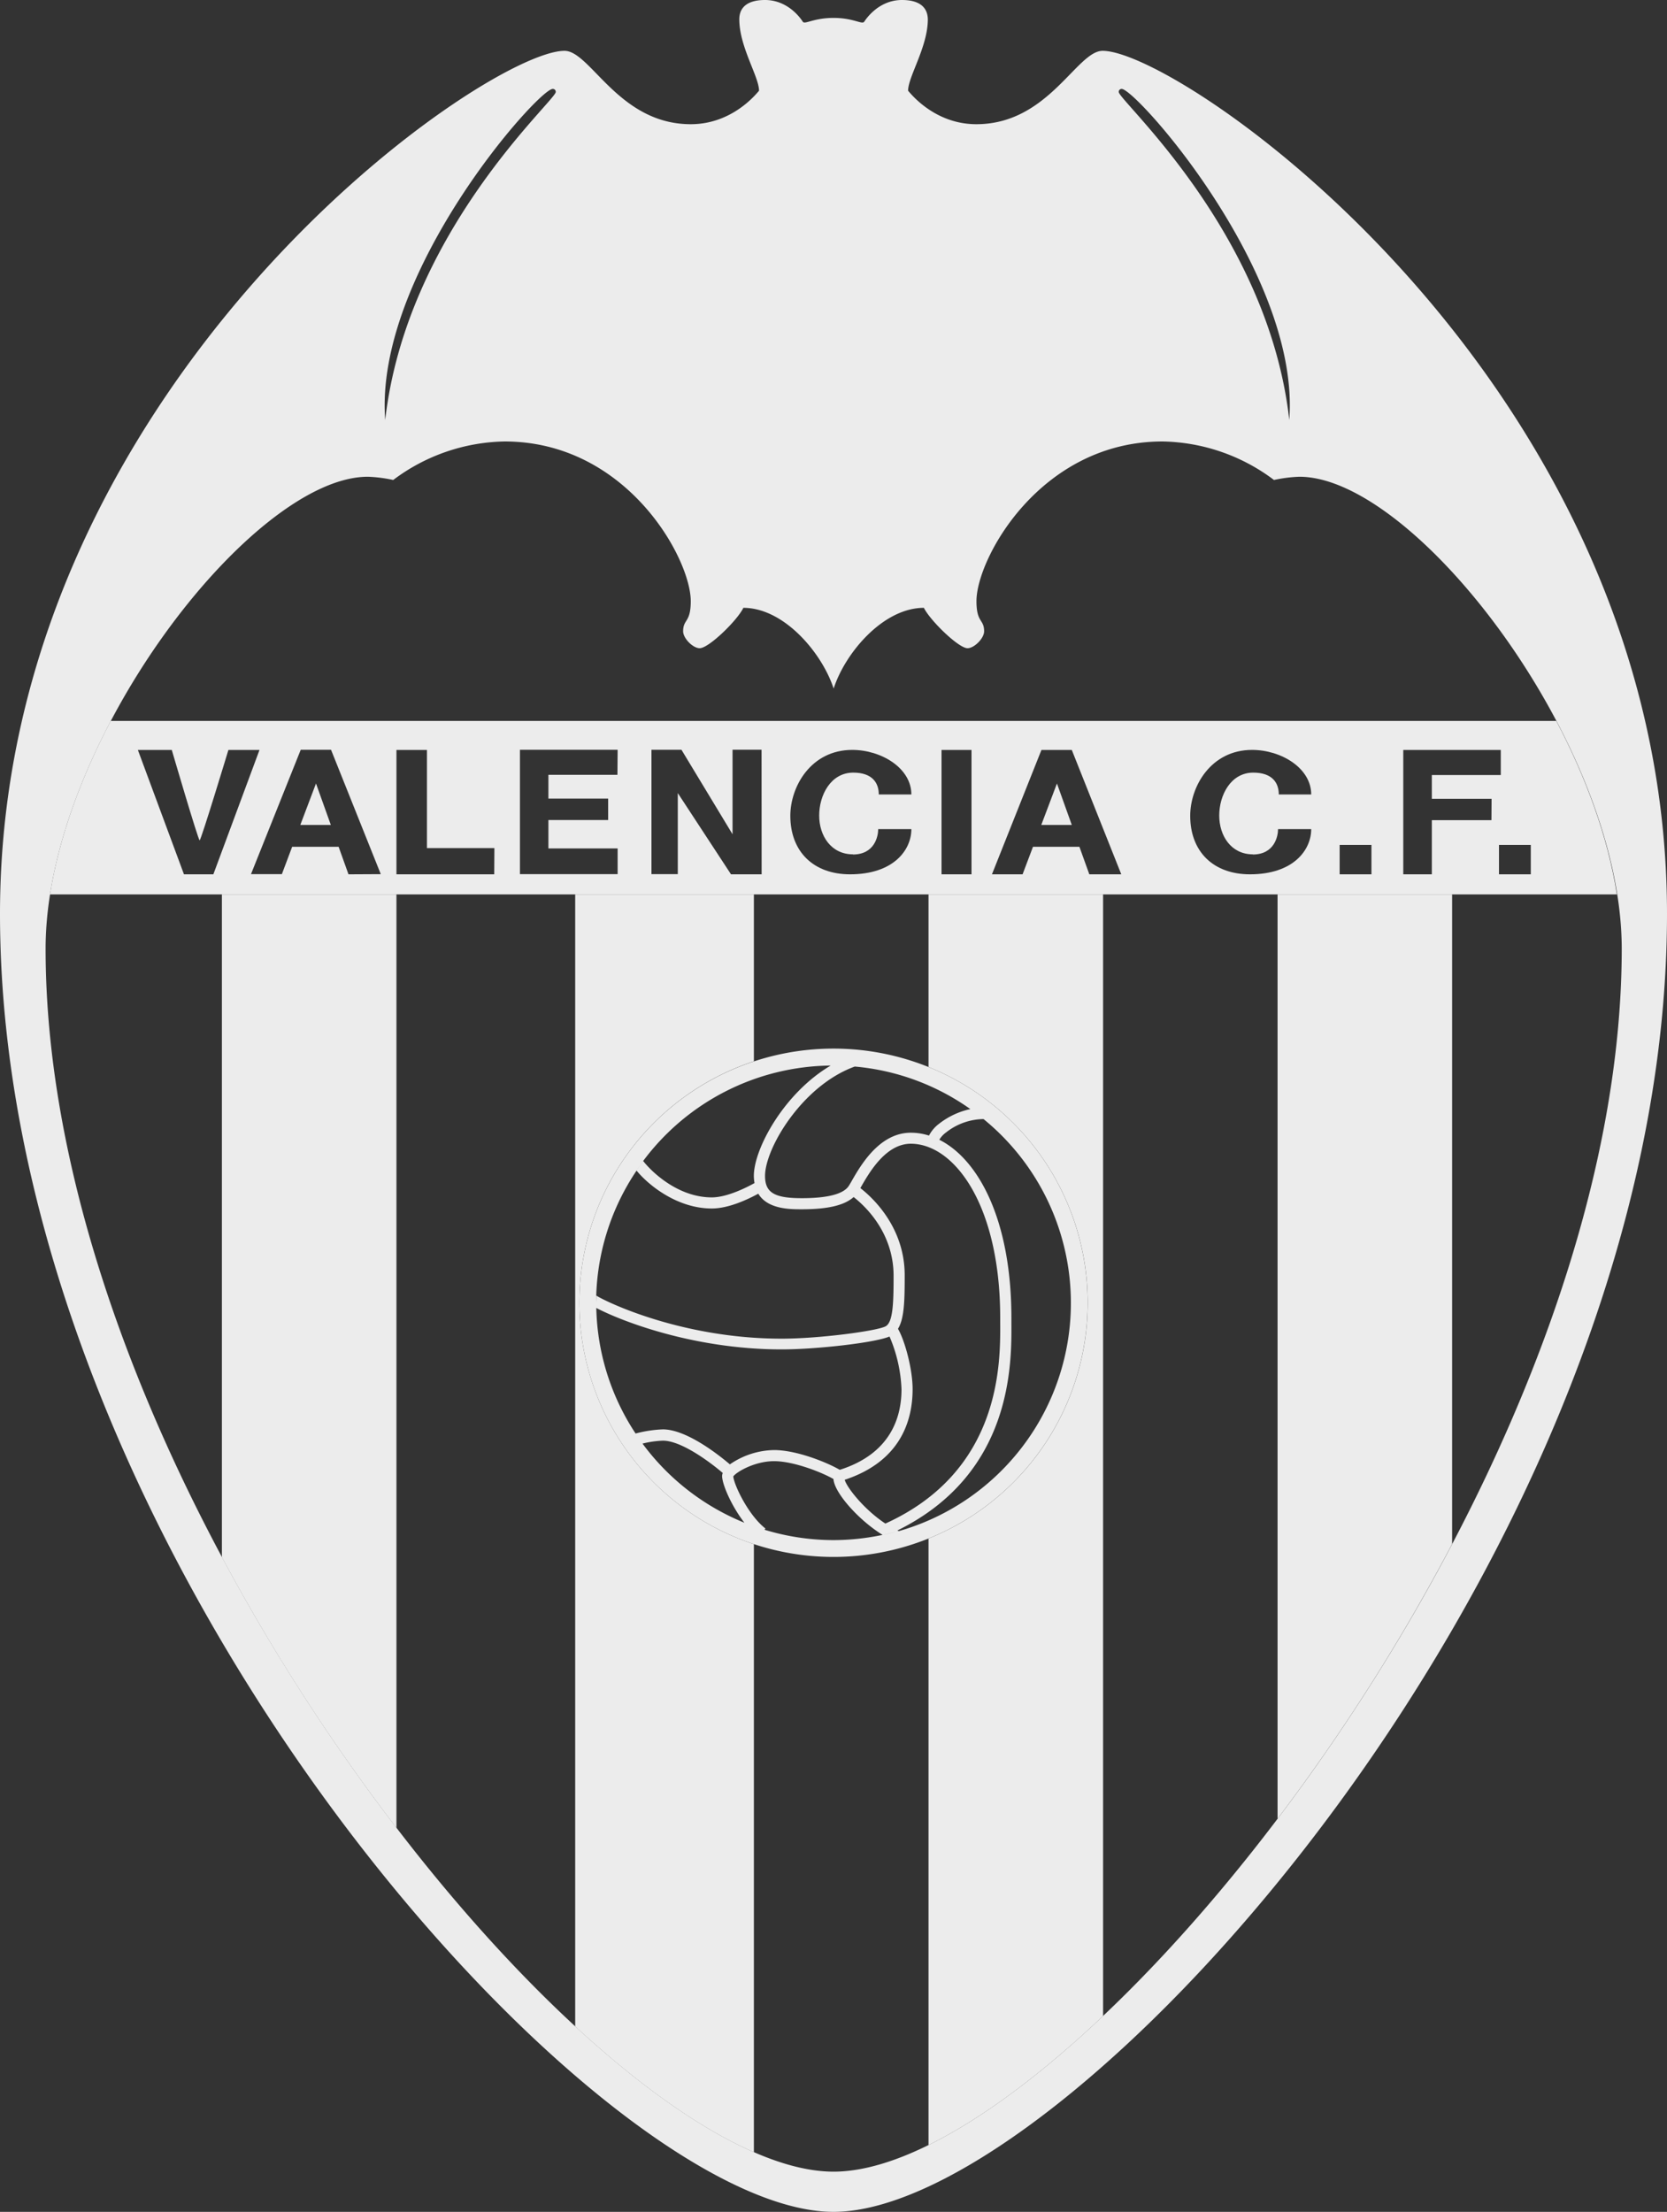
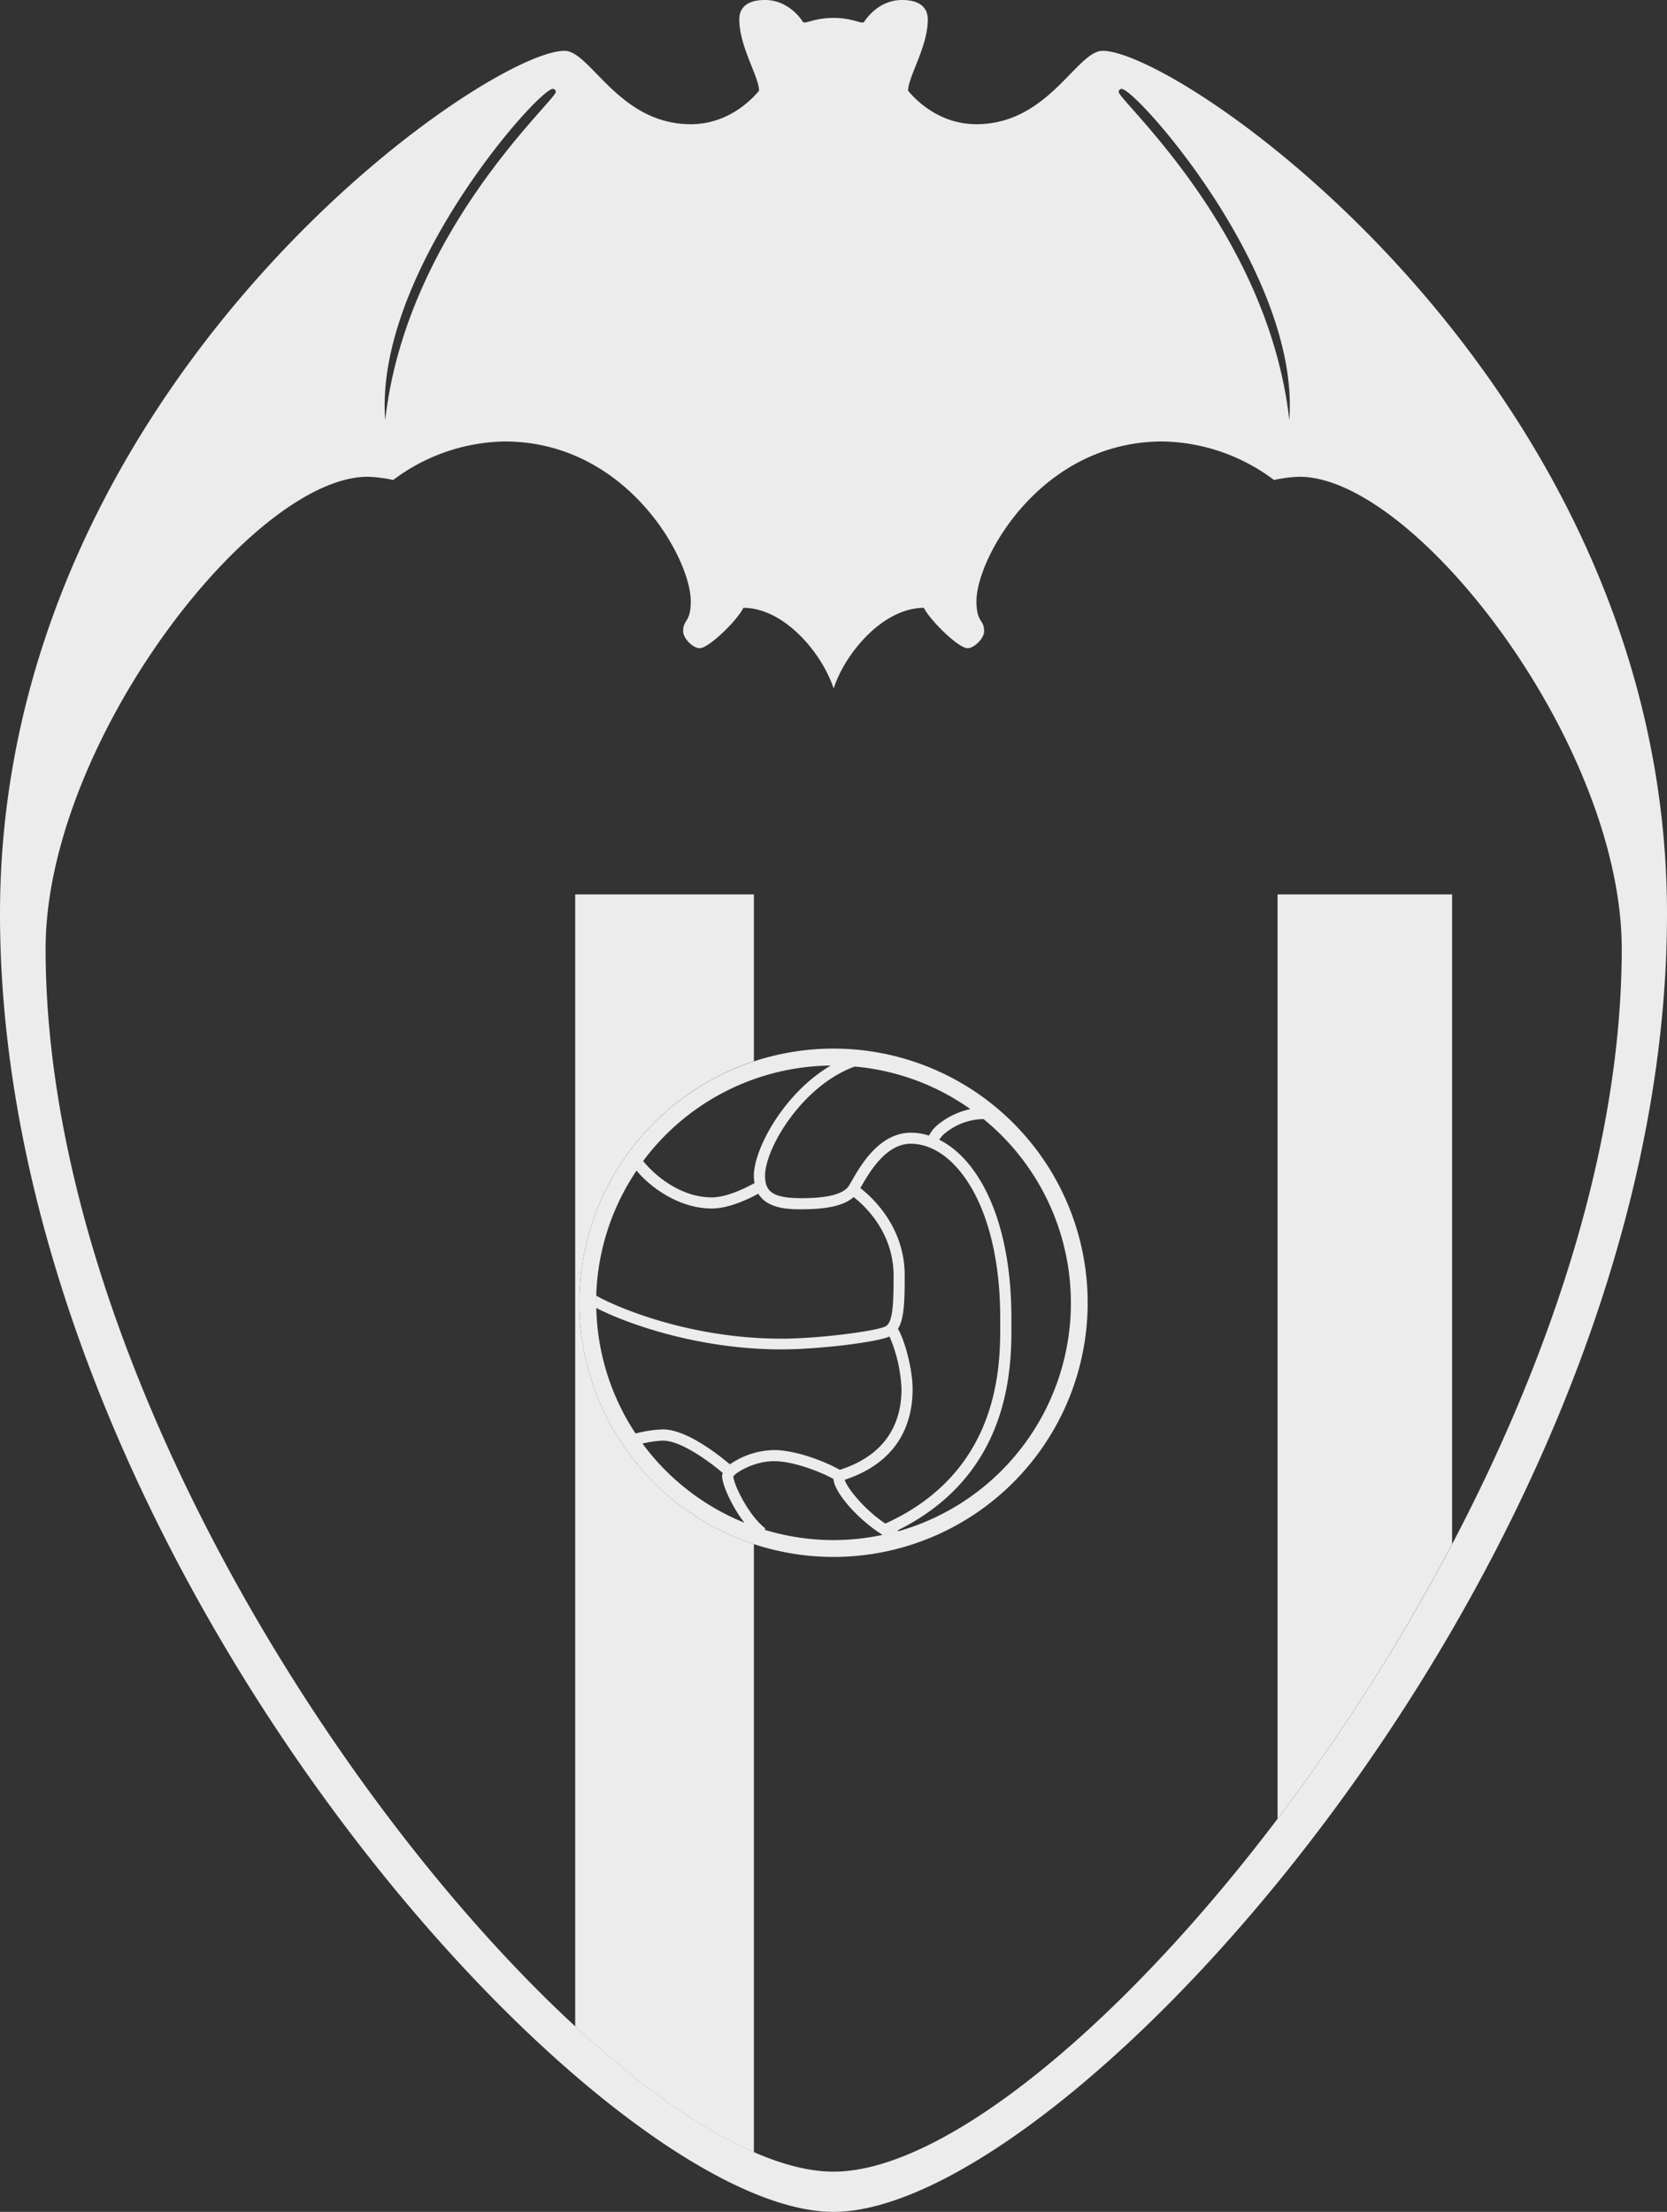
<svg xmlns="http://www.w3.org/2000/svg" viewBox="0 0 402.15 533.54">
  <rect x="0" y="0" width="402.15" height="533.54" fill="#333333" stroke="none" />
  <defs>
    <style>.cls-1{fill:#ececec;}</style>
  </defs>
  <g id="Livello_2" data-name="Livello 2">
    <g id="Livello_1-2" data-name="Livello 1">
      <path class="cls-1" d="M308.2,438.72a482.64,482.64,0,0,0,42.11-66.28V215.75H308.2Z" />
-       <path class="cls-1" d="M53.53,375.63a482.06,482.06,0,0,0,42.11,65.3V215.75H53.53Z" />
-       <path class="cls-1" d="M224,215.75v41.63a61.31,61.31,0,0,1,0,113.74V517.43c12.81-6.32,27.24-17.06,42.11-31.14V215.75Z" />
      <path class="cls-1" d="M139.77,314.25A61.33,61.33,0,0,1,181.87,256V215.75H138.76V488.81c15.37,14.18,30.17,24.7,43.11,30.34V372.47A61.31,61.31,0,0,1,139.77,314.25Z" />
      <path class="cls-1" d="M266,12.26c-6.27,0-13.05,17.7-30.46,17.7-10.08,0-15.85-7.39-16.47-8.07,0-3.41,4.76-10.58,4.76-17.24C223.8,3,223.13,0,217.59,0s-8.59,4.45-9.1,5.23-2.55-.91-7.41-.91-6.94,1.67-7.42.91S190.11,0,184.56,0s-6.21,3-6.21,4.65c0,6.66,4.76,13.83,4.76,17.24-.62.68-6.39,8.07-16.47,8.07-17.41,0-24.19-17.7-30.46-17.7C116.92,12.26,0,92.9,0,220.42,0,375,144,533.54,201.08,533.54S402.15,375,402.15,220.42C402.15,92.9,285.23,12.26,266,12.26Zm4.6,9.19c3.47,0,43.12,44.46,40.43,79.85-5.11-45.36-41.14-77-41.14-79.11A.69.69,0,0,1,270.57,21.45Zm-137.24,0a.69.69,0,0,1,.71.74c0,2.06-36,33.75-41.14,79.11C90.22,65.91,129.86,21.45,133.33,21.45Zm67.75,502.39C144,523.84,11,361.08,11,228.85,11,179.58,60.7,115,88.75,115a34.06,34.06,0,0,1,6.11.78,45.89,45.89,0,0,1,26.87-9.29c29.46,0,44.91,28.22,44.91,38.52,0,5.27-1.84,4.26-1.84,7.28,0,1.68,2.35,4.07,4,4.07,2.18,0,9.07-6.7,10.53-9.74,9.85,0,19,10.94,21.78,19.48,2.73-8.54,11.92-19.48,21.77-19.48,1.46,3,8.35,9.74,10.53,9.74,1.62,0,4-2.39,4-4.07,0-3-1.85-2-1.85-7.28,0-10.3,15.45-38.52,44.91-38.52a45.89,45.89,0,0,1,26.87,9.29,34.22,34.22,0,0,1,6.11-.78c28.05,0,77.78,64.62,77.78,113.89C391.18,361.08,258.2,523.84,201.08,523.84Z" />
      <path class="cls-1" d="M201.08,252.94a61.31,61.31,0,1,0,61.31,61.31A61.3,61.3,0,0,0,201.08,252.94Zm-47.53,29.38c.3-.45.62-.88.93-1.32.2-.28.39-.56.6-.84l.09-.13h0a57.14,57.14,0,0,1,45.23-23c-11.17,6.57-18.54,20-18.54,26.61a10.41,10.41,0,0,0,.16,1.74c-2.17,1.2-6.71,3.45-10.31,3.45-8.27,0-14.65-6.33-16.54-8.77l-.1.12c-.21.28-.4.56-.6.84-.31.44-.63.88-.93,1.32,3,3.67,9.94,9.17,18.17,9.17,4,0,8.56-2.12,11.22-3.57,2.26,3.74,7.57,3.76,10.47,3.76,6.26,0,10.3-.94,12.53-2.95,2.67,2.08,9.64,8.49,9.64,19,0,6.48-.13,11.15-1.89,12.16-2,1.14-16.06,3-25.1,3-24.24,0-42.6-9-44.72-10.39,0,.61-.05,1.21-.05,1.82a57,57,0,0,1,9.73-31.93Zm54,4.27.26-.45c1.91-3.32,5.89-10.25,11.91-10.25,10.46,0,21.57,14.73,21.57,42v1.2c.06,9.82.21,35.75-27.7,48.42-5.15-3.39-9.34-8.75-9.81-10.56,13.52-4.46,16.38-14.33,16.38-21.86,0-4.86-1.88-11.73-3.53-14.56,1.52-2.44,1.62-6.76,1.62-12.87C218.27,296.05,210.54,288.91,207.56,286.59ZM143.85,315.5c5.88,3.09,23.41,10,44.74,10,8.17,0,22.37-1.57,26-3.11a35.58,35.58,0,0,1,2.89,12.74c0,6.7-2.58,15.49-14.84,19.4l-.09,0c-2.91-1.71-10.32-4.75-15.81-4.75a19.28,19.28,0,0,0-10.66,3.45c-2.65-2.25-10.44-8.44-16.17-8.44a29.76,29.76,0,0,0-6.58,1A57.1,57.1,0,0,1,143.85,315.5ZM155,348.22a23.93,23.93,0,0,1,4.92-.71c4.55,0,11.68,5.42,14.44,7.8a2.08,2.08,0,0,0-.16.71c0,2,2.24,7.23,5.38,11.29A57.31,57.31,0,0,1,155,348.22Zm46.08,23.28A57.18,57.18,0,0,1,184.43,369h0q-1.2-.36-2.37-.78,1.17.42,2.37.78l.23-.29c-4.13-3.22-7.59-10.51-7.76-12.57.66-1,5.07-3.68,9.85-3.68s11.64,2.75,14.32,4.31c.17,3.19,5.87,9.77,11.84,13.47A57.62,57.62,0,0,1,201.08,371.5ZM213,370.24c1.27-.26,2.51-.58,3.74-.93C215.52,369.66,214.28,370,213,370.24Zm3.78-.94-.3-.12c27.73-13.65,27.57-40,27.51-50.07v-1.18c0-23.73-8-38.31-17.39-43a6,6,0,0,1,1.62-1.76,14.91,14.91,0,0,1,9.05-3.23c-.53-.44-1.06-.86-1.61-1.28l-.88-.64-.69-.49a18.61,18.61,0,0,0-7.55,3.54,8.51,8.51,0,0,0-2.43,2.85,14.46,14.46,0,0,0-4.38-.69c-7.57,0-12.08,7.84-14.24,11.6-.34.6-.64,1.11-.81,1.35-1.36,1.89-5.15,2.84-11.27,2.84-6.62,0-8.85-1.35-8.85-5.37,0-6.7,9-21.82,21.65-26.38a56.85,56.85,0,0,1,27.88,10.26h0l.68.5.88.64c.55.42,1.09.84,1.63,1.28h0a57.23,57.23,0,0,1-20.48,99.39Z" />
-       <polygon class="cls-1" points="72.45 198.99 79.81 198.99 76.23 188.99 72.45 198.99" />
-       <path class="cls-1" d="M375.44,173.9H26.71c-7.12,13.52-12.47,28-14.65,41.85h378C387.91,201.89,382.56,187.42,375.44,173.9Zm-331.06,37-11.12-30h8.18s6.38,21.8,6.72,21.8,6.94-21.8,6.94-21.8h7.5l-11.13,30Zm39.69,0-2.38-6.64H70.48L68,210.86H60.55l12-30h7.31l12,30Zm35.16,0H95.64v-30H103v23.67h16.27Zm29.72-24H132.3v5.74h14.41v5.16H132.3v6.86H149v6.2H125.43v-30H149Zm34.79,24h-7.39L163.51,191.3v19.56h-6.35v-30h7.24l12.32,20.38V180.85h7Zm22-4.78c5.26,0,6.12-4.4,6.12-6.12h8c0,5-4.26,10.9-14.79,10.9-8.84,0-14.41-5.49-14.41-14.11,0-7.09,5-15.9,14.94-15.9,7,0,14.26,4.38,14.26,10.75H212c0-2.84-1.61-5.27-6.16-5.27-5.45,0-8.22,5.46-8.22,10.35S200.5,206.08,205.77,206.08Zm28.63,4.78h-7.23v-30h7.23Zm28.42,0-2.39-6.64h-11.2l-2.51,6.64H239.3l11.94-30h7.32l11.94,30Zm39.41-4.78c5.26,0,6.12-4.4,6.12-6.12h8c0,5-4.26,10.9-14.78,10.9-8.85,0-14.41-5.49-14.41-14.11,0-7.09,5-15.9,14.93-15.9,7,0,14.26,4.38,14.26,10.75H308.5c0-2.84-1.61-5.27-6.16-5.27-5.45,0-8.21,5.46-8.21,10.35S297,206.08,302.23,206.08Zm28.65,4.78h-7.67v-7.09h7.67Zm28.95-13.06H345.42l0,13.06h-6.89v-30h23.52v6.05H345.42v5.74h14.41Zm9.49,13.06h-7.67v-7.09h7.67Z" />
-       <polygon class="cls-1" points="251.2 198.99 258.56 198.99 254.98 188.99 251.2 198.99" />
    </g>
  </g>
</svg>